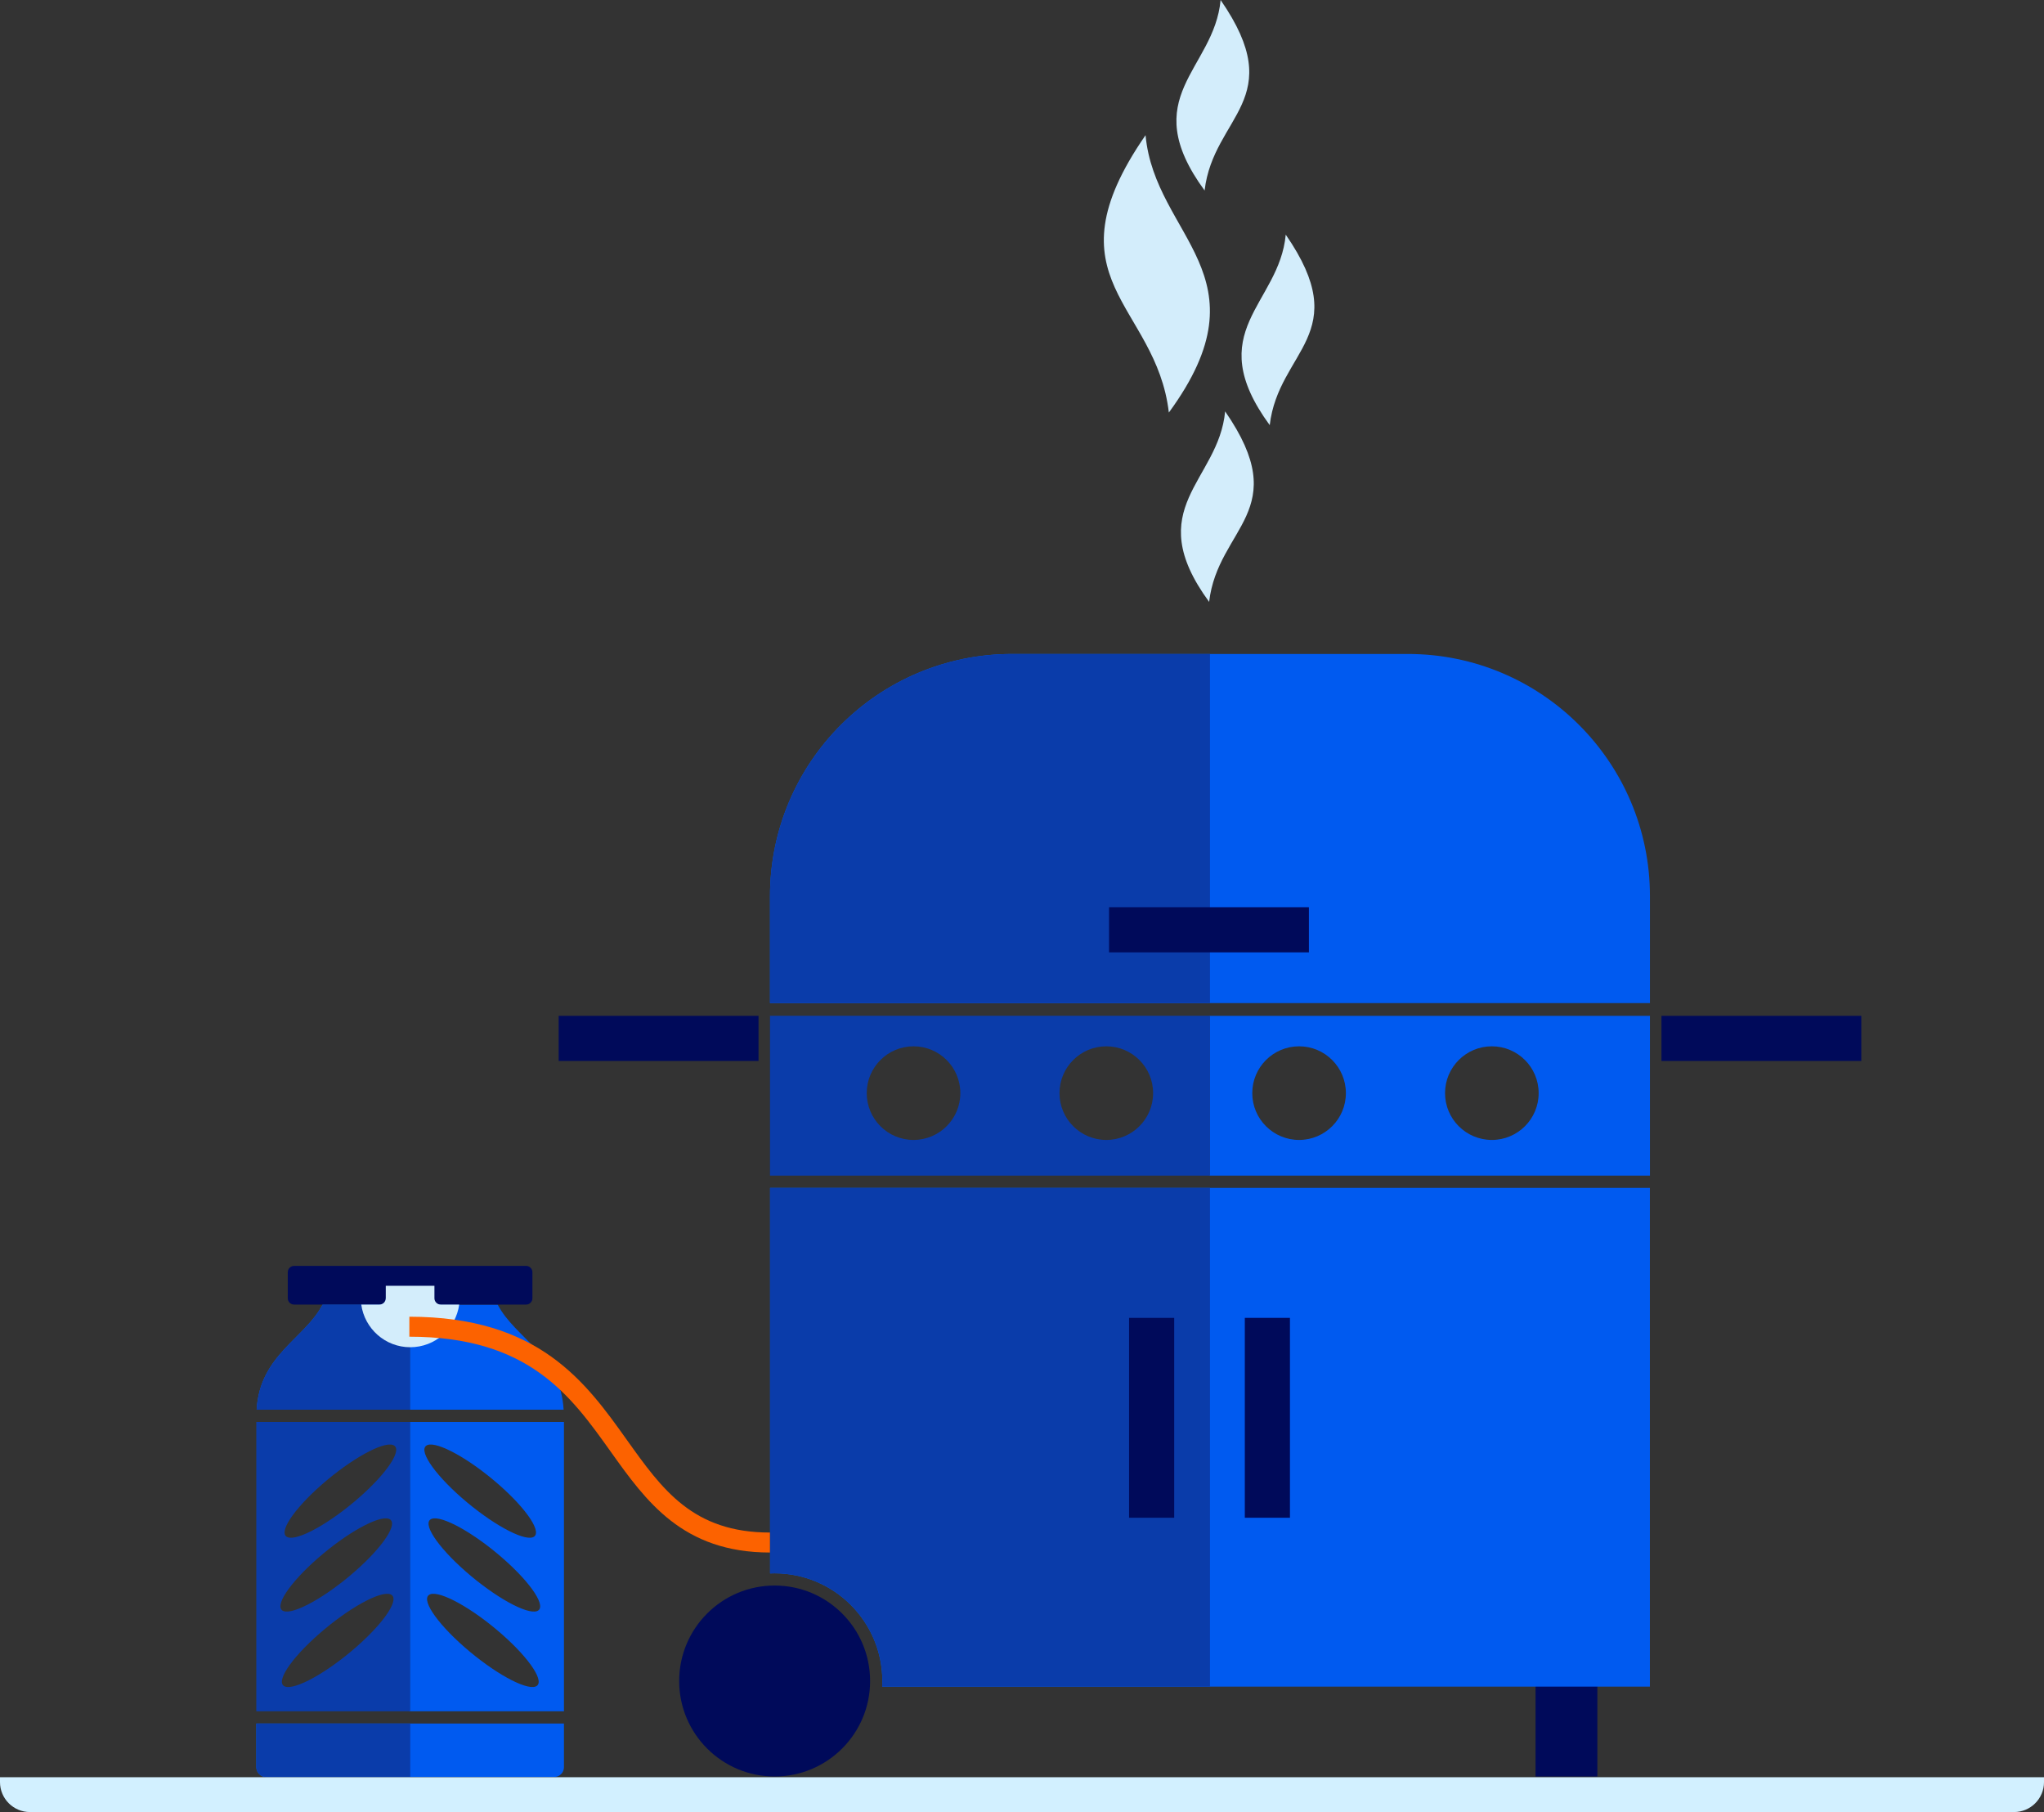
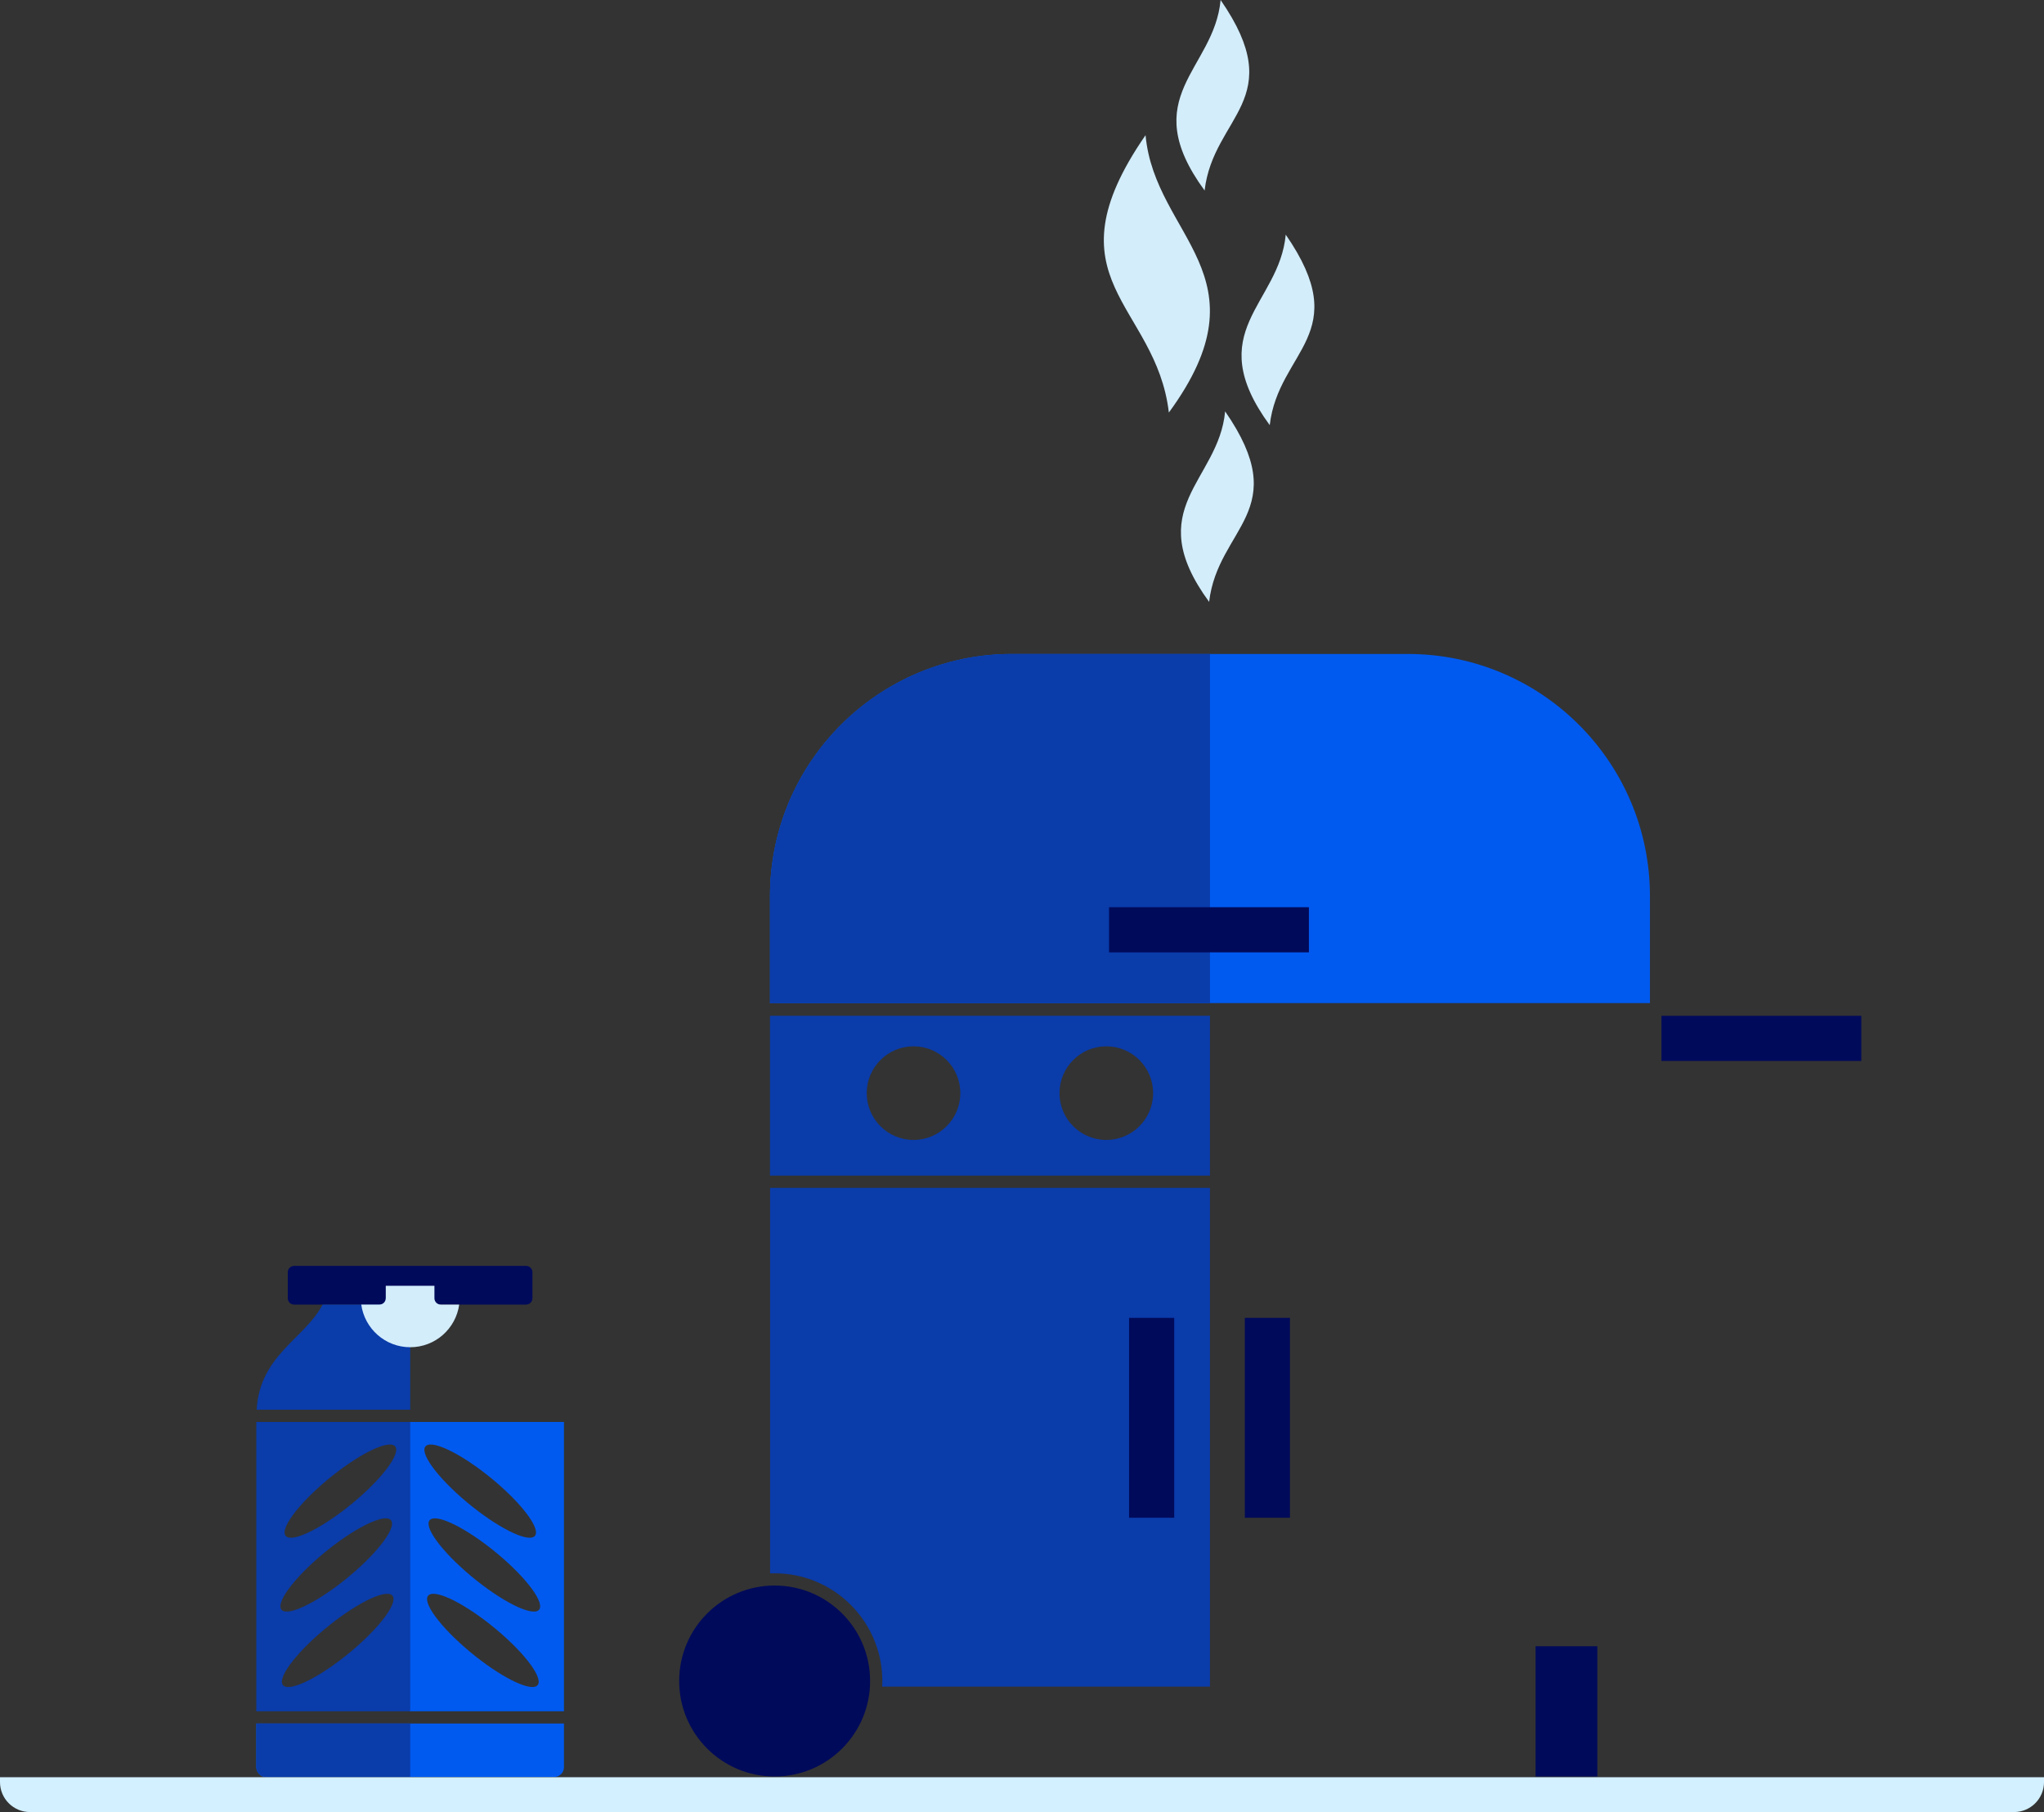
<svg xmlns="http://www.w3.org/2000/svg" id="a" data-name="Layer 2" width="511.601" height="453.497" viewBox="0 0 511.601 453.497">
  <rect x="0" y="0" width="511.601" height="453.497" fill="#333333" stroke="none" />
  <g>
-     <path d="M302.75,254.229v39.992h110.221v-39.992h-110.221ZM325.152,285.289c-6.47,0-11.716-5.245-11.716-11.716s5.245-11.716,11.716-11.716,11.716,5.246,11.716,11.716-5.245,11.716-11.716,11.716ZM373.401,285.289c-6.47,0-11.716-5.245-11.716-11.716s5.245-11.716,11.716-11.716,11.716,5.246,11.716,11.716-5.245,11.716-11.716,11.716Z" fill="#005af0" />
-     <path d="M124.559,326.491h-14.242c-.873,0-1.58-.708-1.58-1.581v-.034h-12.182v.034c0,.873-.707,1.581-1.58,1.581h-14.227c-4.444,8.521-15.738,12.64-16.513,26.313h76.837c-.775-13.673-12.069-17.792-16.513-26.313Z" fill="#005af0" />
    <path d="M64.152,431.336v10.938c0,1.351,1.095,2.445,2.445,2.445h72.113c1.351,0,2.445-1.095,2.445-2.445v-10.938h-77.004Z" fill="#005af0" />
    <path d="M102.362,355.867v72.407h38.793v-72.407h-38.793ZM106.622,361.854c1.837-1.534,9.4,2.294,16.892,8.551,7.492,6.256,12.077,12.572,10.24,14.105-1.837,1.534-9.4-2.294-16.892-8.551s-12.077-12.572-10.24-14.105ZM134.427,421.868c-1.837,1.534-9.4-2.294-16.892-8.551s-12.077-12.572-10.24-14.105c1.837-1.534,9.4,2.294,16.892,8.551,7.492,6.256,12.077,12.571,10.24,14.105ZM134.796,402.987c-1.837,1.534-9.4-2.294-16.892-8.551s-12.077-12.572-10.24-14.106c1.837-1.534,9.4,2.294,16.892,8.551,7.492,6.256,12.077,12.572,10.24,14.106Z" fill="#005af0" />
    <rect x="384.344" y="411.999" width="15.461" height="32.597" fill="#000a5a" />
    <path d="M131.68,316.814h-58.068c-.873,0-1.58.708-1.58,1.58v6.517c0,.873.707,1.581,1.58,1.581h58.068c.873,0,1.58-.708,1.58-1.581v-6.517c0-.873-.707-1.58-1.58-1.58Z" fill="#000a5a" />
    <path d="M96.555,324.91c0,.873-.707,1.581-1.58,1.581h-14.227c-4.444,8.521-15.738,12.64-16.513,26.313h38.444v-27.927h-6.124v.034Z" fill="#0a3caa" />
    <path d="M64.152,355.867v72.407h38.528v-72.407h-38.528ZM87.85,413.318c-7.492,6.256-15.055,10.084-16.892,8.551-1.837-1.534,2.748-7.849,10.24-14.105,7.492-6.257,15.055-10.085,16.892-8.551,1.837,1.534-2.748,7.849-10.24,14.105ZM80.829,388.881c7.492-6.256,15.055-10.084,16.892-8.551,1.837,1.534-2.748,7.85-10.24,14.106s-15.055,10.084-16.892,8.551c-1.837-1.534,2.748-7.85,10.24-14.106ZM88.523,375.96c-7.492,6.256-15.055,10.085-16.892,8.551-1.837-1.534,2.748-7.849,10.24-14.105,7.492-6.256,15.055-10.084,16.892-8.551s-2.748,7.849-10.24,14.105Z" fill="#0a3caa" />
    <path d="M64.152,431.336v10.938c0,1.351,1.095,2.445,2.445,2.445h36.082v-13.383h-38.528Z" fill="#0a3caa" />
    <path d="M110.317,326.491c-.873,0-1.58-.708-1.58-1.581v-3.125h-12.182v3.125c0,.873-.707,1.581-1.58,1.581h-4.554c.837,6.029,5.999,10.675,12.258,10.675s11.421-4.646,12.258-10.675h-4.621Z" fill="#d3edfb" />
-     <path d="M192.739,297.283v96.49c.381-.016.763-.029,1.148-.029,14.864,0,26.957,12.093,26.957,26.958,0,.472-.013.94-.037,1.407h192.149v-124.825h-220.217Z" fill="#005af0" />
    <path d="M192.724,251.036h220.247v-26.771c0-33.467-27.132-60.6-60.6-60.6h-99.047c-33.469,0-60.6,27.132-60.6,60.6v26.771Z" fill="#005af0" />
    <path d="M302.848,251.036h-110.123v-26.77c0-33.469,27.132-60.6,60.6-60.6h49.523v87.37Z" fill="#0a3caa" />
    <circle cx="193.887" cy="420.701" r="23.895" fill="#000a5a" />
    <path d="M192.747,297.283v96.49c.378-.016.758-.029,1.14-.029,14.864,0,26.957,12.093,26.957,26.958,0,.472-.013.941-.037,1.407h82.04v-124.826h-110.1Z" fill="#0a3caa" />
    <path d="M192.725,254.215v40.006h110.123v-40.006h-110.123ZM228.652,285.289c-6.47,0-11.716-5.245-11.716-11.716s5.245-11.716,11.716-11.716,11.716,5.246,11.716,11.716-5.245,11.716-11.716,11.716ZM276.902,285.289c-6.47,0-11.716-5.245-11.716-11.716s5.245-11.716,11.716-11.716,11.716,5.246,11.716,11.716-5.245,11.716-11.716,11.716Z" fill="#0a3caa" />
    <rect x="415.853" y="254.229" width="50.022" height="11.295" fill="#000a5a" />
    <rect x="277.588" y="227.046" width="50.022" height="11.295" fill="#000a5a" />
    <rect x="311.57" y="329.818" width="11.295" height="50.022" fill="#000a5a" />
    <rect x="282.599" y="329.818" width="11.295" height="50.022" fill="#000a5a" />
-     <rect x="139.831" y="254.229" width="50.022" height="11.295" fill="#000a5a" />
-     <path d="M192.71,388.543c-21.854,0-31.007-12.839-39.86-25.255-10.08-14.138-20.503-28.757-50.39-28.757v-5c32.462,0,44.15,16.392,54.461,30.854,8.86,12.426,16.511,23.157,35.789,23.157v5Z" fill="#fc6200" />
  </g>
  <path d="M292.557,103.25c-3.185-27.372-30.99-33.038-5.832-69.42,2.335,25.521,30.988,35.09,5.832,69.42Z" fill="#d3edfb" />
  <path d="M301.506,47.677c2.187-18.799,21.284-22.69,4.006-47.677-1.603,17.527-21.282,24.099-4.006,47.677Z" fill="#d3edfb" />
  <path d="M317.806,106.401c2.187-18.799,21.284-22.69,4.006-47.677-1.603,17.527-21.282,24.099-4.006,47.677Z" fill="#d3edfb" />
  <path d="M302.637,150.631c2.187-18.799,21.284-22.69,4.006-47.677-1.603,17.527-21.282,24.099-4.006,47.677Z" fill="#d3edfb" />
  <path d="M0,444.779v1.217c0,4.143,3.358,7.501,7.501,7.501h496.6c4.142,0,7.501-3.358,7.501-7.501v-1.217H0Z" fill="#d2f0ff" />
</svg>